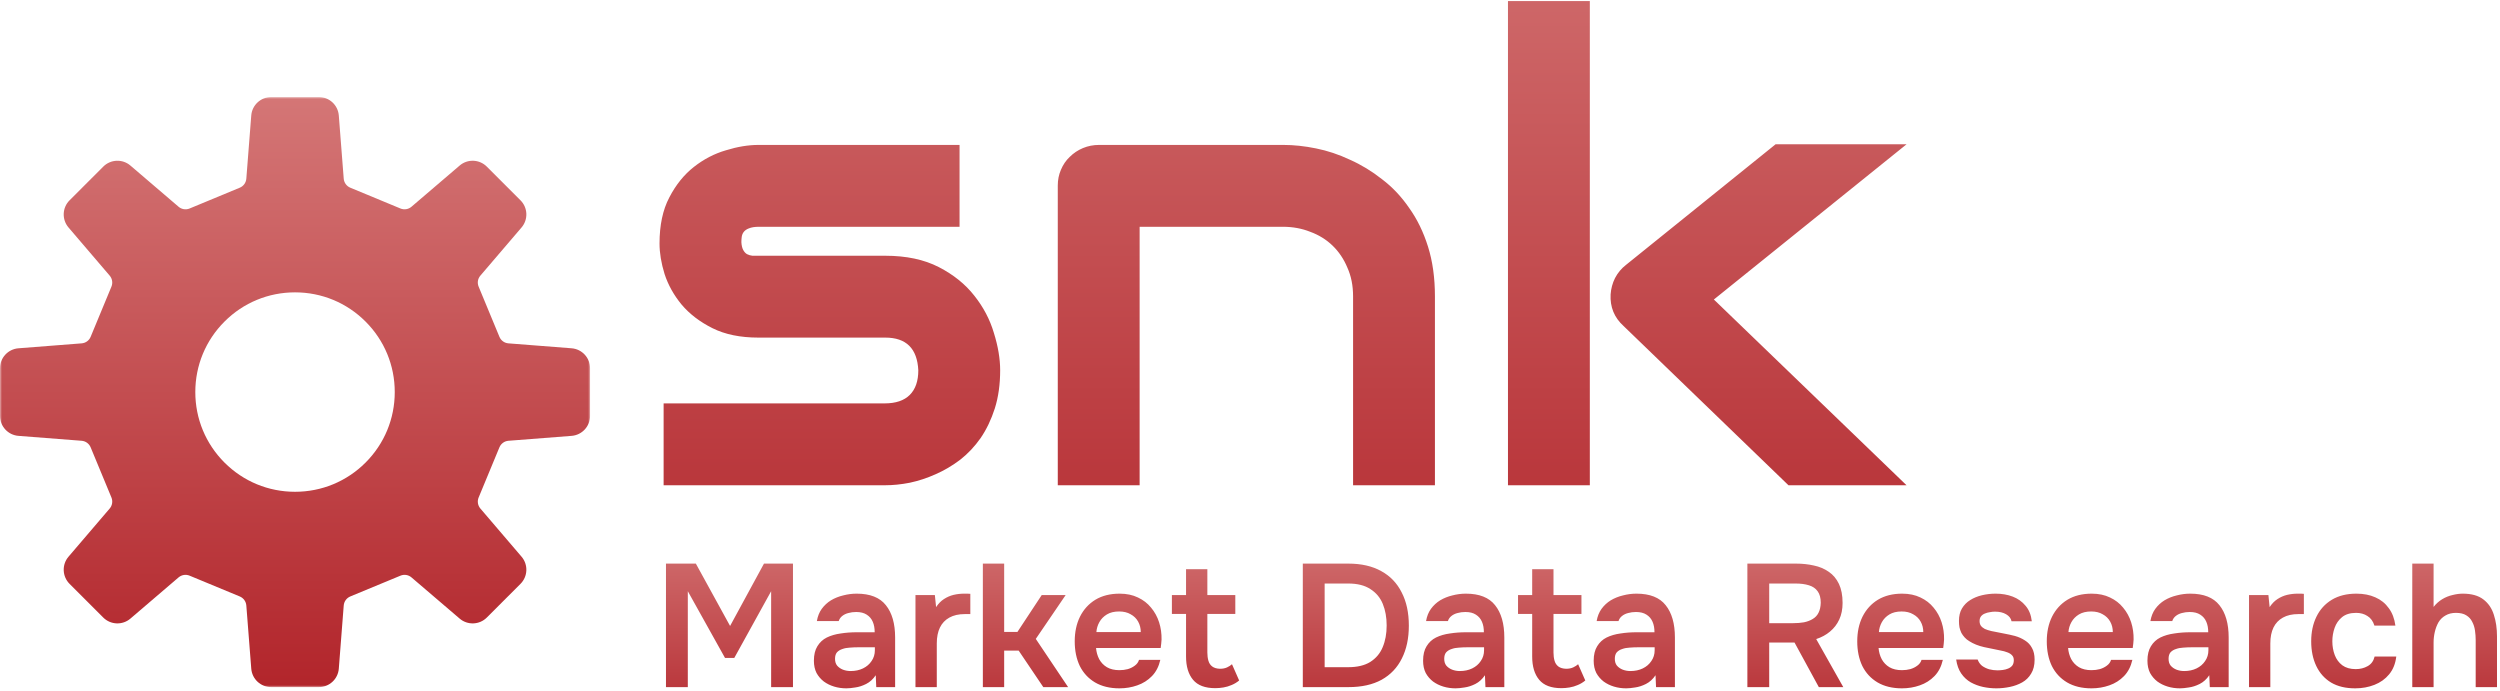
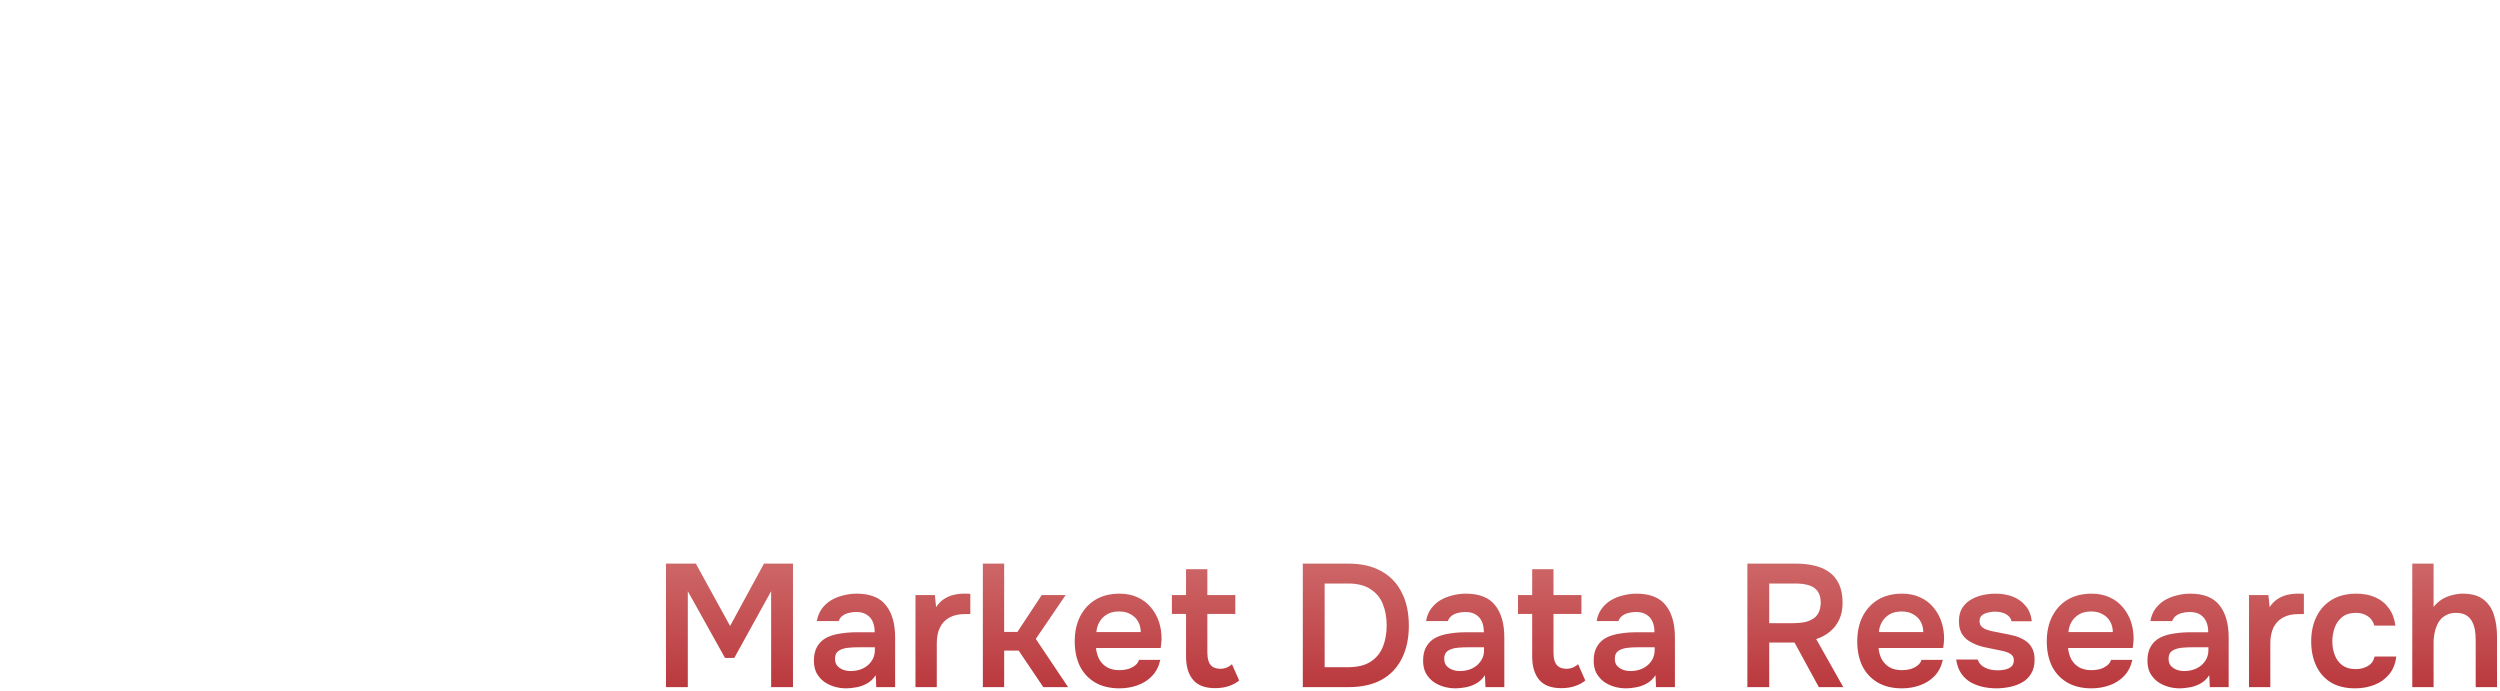
<svg xmlns="http://www.w3.org/2000/svg" width="644" height="178" viewBox="0 0 644 178" fill="none">
-   <path d="M257.642 95.399C257.642 99.022 257.182 102.292 256.263 105.212C255.344 108.077 254.127 110.619 252.614 112.835C251.1 114.998 249.343 116.863 247.342 118.431C245.342 119.945 243.233 121.188 241.017 122.162C238.854 123.135 236.637 123.865 234.366 124.351C232.15 124.784 230.041 125 228.041 125H170.948V103.914H227.879C230.744 103.914 232.907 103.185 234.366 101.725C235.826 100.265 236.556 98.156 236.556 95.399C236.286 89.776 233.447 86.965 228.041 86.965H195.358C190.709 86.965 186.762 86.154 183.518 84.532C180.274 82.91 177.625 80.883 175.57 78.45C173.57 76.017 172.11 73.394 171.191 70.583C170.326 67.772 169.893 65.149 169.893 62.717C169.893 58.013 170.731 54.066 172.407 50.876C174.083 47.632 176.192 45.01 178.733 43.01C181.274 41.009 184.031 39.577 187.005 38.712C189.979 37.792 192.763 37.333 195.358 37.333H247.18V58.418H195.52C194.439 58.418 193.574 58.554 192.925 58.824C192.331 59.04 191.871 59.365 191.547 59.797C191.276 60.175 191.114 60.608 191.06 61.095C191.006 61.527 190.979 61.96 190.979 62.392C191.033 63.257 191.195 63.933 191.465 64.42C191.736 64.906 192.06 65.258 192.439 65.474C192.871 65.69 193.331 65.825 193.817 65.879C194.358 65.879 194.872 65.879 195.358 65.879H228.041C233.447 65.879 238.043 66.853 241.827 68.799C245.612 70.745 248.667 73.205 250.992 76.179C253.316 79.098 254.992 82.288 256.02 85.748C257.101 89.209 257.642 92.426 257.642 95.399ZM369.638 125H348.553V76.341C348.553 73.584 348.066 71.124 347.093 68.961C346.174 66.744 344.903 64.852 343.281 63.284C341.659 61.716 339.74 60.527 337.523 59.716C335.361 58.851 333.009 58.418 330.468 58.418H293.568V125H272.483V47.795C272.483 46.335 272.753 44.983 273.294 43.74C273.834 42.442 274.591 41.334 275.564 40.415C276.538 39.441 277.673 38.684 278.97 38.144C280.268 37.603 281.647 37.333 283.107 37.333H330.63C333.279 37.333 336.064 37.63 338.983 38.225C341.957 38.82 344.876 39.793 347.742 41.145C350.661 42.442 353.419 44.118 356.014 46.173C358.663 48.173 360.988 50.633 362.988 53.553C365.043 56.418 366.665 59.743 367.854 63.528C369.044 67.312 369.638 71.583 369.638 76.341V125ZM491.123 125H460.712L418.216 83.964C415.837 81.802 414.729 79.098 414.891 75.854C414.999 74.341 415.378 72.935 416.027 71.637C416.729 70.286 417.676 69.15 418.865 68.231L457.387 37.171H491.123L441.491 77.152L491.123 125ZM409.539 125H388.453V0.271H409.539V125Z" fill="url(#paint0_linear_260_99)" />
  <path d="M171.555 177V145.185H179.25L188.07 161.25L196.8 145.185H204.27V177H198.645V152.295L189.15 169.485H186.765L177.18 152.295V177H171.555ZM218.029 177.315C216.919 177.315 215.869 177.165 214.879 176.865C213.889 176.565 213.004 176.13 212.224 175.56C211.444 174.96 210.814 174.225 210.334 173.355C209.884 172.455 209.659 171.405 209.659 170.205C209.659 168.675 209.959 167.43 210.559 166.47C211.159 165.48 211.969 164.73 212.989 164.22C214.039 163.71 215.224 163.365 216.544 163.185C217.864 162.975 219.244 162.87 220.684 162.87H225.319C225.319 161.82 225.154 160.92 224.824 160.17C224.494 159.39 223.969 158.775 223.249 158.325C222.559 157.875 221.659 157.65 220.549 157.65C219.829 157.65 219.154 157.74 218.524 157.92C217.924 158.07 217.399 158.325 216.949 158.685C216.529 159.015 216.229 159.45 216.049 159.99H210.424C210.634 158.76 211.054 157.71 211.684 156.84C212.344 155.94 213.139 155.205 214.069 154.635C215.029 154.065 216.079 153.645 217.219 153.375C218.359 153.075 219.514 152.925 220.684 152.925C224.134 152.925 226.639 153.915 228.199 155.895C229.789 157.875 230.584 160.65 230.584 164.22V177H225.724L225.589 173.94C224.899 174.96 224.074 175.71 223.114 176.19C222.154 176.67 221.224 176.97 220.324 177.09C219.424 177.24 218.659 177.315 218.029 177.315ZM219.109 172.86C220.309 172.86 221.374 172.635 222.304 172.185C223.234 171.735 223.969 171.105 224.509 170.295C225.079 169.485 225.364 168.555 225.364 167.505V166.74H221.044C220.324 166.74 219.604 166.77 218.884 166.83C218.194 166.86 217.564 166.98 216.994 167.19C216.424 167.37 215.959 167.655 215.599 168.045C215.269 168.435 215.104 168.99 215.104 169.71C215.104 170.43 215.284 171.015 215.644 171.465C216.034 171.915 216.529 172.26 217.129 172.5C217.759 172.74 218.419 172.86 219.109 172.86ZM235.826 177V153.285H240.821L241.136 156.39C241.736 155.49 242.411 154.8 243.161 154.32C243.941 153.81 244.766 153.45 245.636 153.24C246.536 153.03 247.436 152.925 248.336 152.925C248.666 152.925 248.966 152.925 249.236 152.925C249.536 152.925 249.776 152.94 249.956 152.97V158.19H248.516C246.956 158.19 245.636 158.49 244.556 159.09C243.476 159.69 242.666 160.545 242.126 161.655C241.586 162.765 241.316 164.13 241.316 165.75V177H235.826ZM253.184 177V145.185H258.674V162.78H262.094L268.349 153.285H274.514L266.819 164.58L275.144 177H268.754L262.409 167.595H258.674V177H253.184ZM288.37 177.315C285.91 177.315 283.81 176.805 282.07 175.785C280.36 174.765 279.055 173.355 278.155 171.555C277.285 169.725 276.85 167.61 276.85 165.21C276.85 162.81 277.3 160.695 278.2 158.865C279.13 157.005 280.45 155.55 282.16 154.5C283.9 153.45 285.985 152.925 288.415 152.925C290.215 152.925 291.79 153.255 293.14 153.915C294.49 154.545 295.615 155.415 296.515 156.525C297.445 157.635 298.135 158.895 298.585 160.305C299.035 161.715 299.245 163.2 299.215 164.76C299.185 165.12 299.155 165.48 299.125 165.84C299.095 166.17 299.05 166.53 298.99 166.92H282.34C282.43 167.97 282.7 168.93 283.15 169.8C283.63 170.67 284.29 171.36 285.13 171.87C286 172.38 287.08 172.635 288.37 172.635C289.12 172.635 289.84 172.545 290.53 172.365C291.22 172.155 291.82 171.855 292.33 171.465C292.87 171.075 293.23 170.58 293.41 169.98H298.9C298.51 171.69 297.79 173.085 296.74 174.165C295.69 175.245 294.43 176.04 292.96 176.55C291.52 177.06 289.99 177.315 288.37 177.315ZM282.43 162.825H293.86C293.86 161.835 293.635 160.935 293.185 160.125C292.735 159.315 292.09 158.685 291.25 158.235C290.44 157.755 289.45 157.515 288.28 157.515C287.02 157.515 285.97 157.77 285.13 158.28C284.29 158.79 283.645 159.45 283.195 160.26C282.745 161.07 282.49 161.925 282.43 162.825ZM313.04 177.27C310.43 177.27 308.525 176.55 307.325 175.11C306.125 173.67 305.525 171.675 305.525 169.125V158.145H301.88V153.285H305.525V146.625H311.015V153.285H318.215V158.145H311.015V168.09C311.015 168.87 311.105 169.575 311.285 170.205C311.465 170.835 311.795 171.33 312.275 171.69C312.755 172.05 313.415 172.245 314.255 172.275C314.975 172.275 315.59 172.155 316.1 171.915C316.61 171.675 317.03 171.405 317.36 171.105L319.205 175.29C318.635 175.77 317.99 176.16 317.27 176.46C316.58 176.76 315.875 176.97 315.155 177.09C314.435 177.21 313.73 177.27 313.04 177.27ZM335.603 177V145.185H347.348C350.678 145.185 353.498 145.83 355.808 147.12C358.118 148.38 359.873 150.21 361.073 152.61C362.303 154.98 362.918 157.83 362.918 161.16C362.918 164.43 362.318 167.25 361.118 169.62C359.948 171.99 358.208 173.82 355.898 175.11C353.588 176.37 350.753 177 347.393 177H335.603ZM341.228 171.87H347.258C349.628 171.87 351.533 171.42 352.973 170.52C354.443 169.59 355.508 168.33 356.168 166.74C356.858 165.12 357.203 163.245 357.203 161.115C357.203 159.045 356.873 157.2 356.213 155.58C355.553 153.96 354.488 152.685 353.018 151.755C351.578 150.795 349.673 150.315 347.303 150.315H341.228V171.87ZM374.958 177.315C373.848 177.315 372.798 177.165 371.808 176.865C370.818 176.565 369.933 176.13 369.153 175.56C368.373 174.96 367.743 174.225 367.263 173.355C366.813 172.455 366.588 171.405 366.588 170.205C366.588 168.675 366.888 167.43 367.488 166.47C368.088 165.48 368.898 164.73 369.918 164.22C370.968 163.71 372.153 163.365 373.473 163.185C374.793 162.975 376.173 162.87 377.613 162.87H382.248C382.248 161.82 382.083 160.92 381.753 160.17C381.423 159.39 380.898 158.775 380.178 158.325C379.488 157.875 378.588 157.65 377.478 157.65C376.758 157.65 376.083 157.74 375.453 157.92C374.853 158.07 374.328 158.325 373.878 158.685C373.458 159.015 373.158 159.45 372.978 159.99H367.353C367.563 158.76 367.983 157.71 368.613 156.84C369.273 155.94 370.068 155.205 370.998 154.635C371.958 154.065 373.008 153.645 374.148 153.375C375.288 153.075 376.443 152.925 377.613 152.925C381.063 152.925 383.568 153.915 385.128 155.895C386.718 157.875 387.513 160.65 387.513 164.22V177H382.653L382.518 173.94C381.828 174.96 381.003 175.71 380.043 176.19C379.083 176.67 378.153 176.97 377.253 177.09C376.353 177.24 375.588 177.315 374.958 177.315ZM376.038 172.86C377.238 172.86 378.303 172.635 379.233 172.185C380.163 171.735 380.898 171.105 381.438 170.295C382.008 169.485 382.293 168.555 382.293 167.505V166.74H377.973C377.253 166.74 376.533 166.77 375.813 166.83C375.123 166.86 374.493 166.98 373.923 167.19C373.353 167.37 372.888 167.655 372.528 168.045C372.198 168.435 372.033 168.99 372.033 169.71C372.033 170.43 372.213 171.015 372.573 171.465C372.963 171.915 373.458 172.26 374.058 172.5C374.688 172.74 375.348 172.86 376.038 172.86ZM402.205 177.27C399.595 177.27 397.69 176.55 396.49 175.11C395.29 173.67 394.69 171.675 394.69 169.125V158.145H391.045V153.285H394.69V146.625H400.18V153.285H407.38V158.145H400.18V168.09C400.18 168.87 400.27 169.575 400.45 170.205C400.63 170.835 400.96 171.33 401.44 171.69C401.92 172.05 402.58 172.245 403.42 172.275C404.14 172.275 404.755 172.155 405.265 171.915C405.775 171.675 406.195 171.405 406.525 171.105L408.37 175.29C407.8 175.77 407.155 176.16 406.435 176.46C405.745 176.76 405.04 176.97 404.32 177.09C403.6 177.21 402.895 177.27 402.205 177.27ZM418.903 177.315C417.793 177.315 416.743 177.165 415.753 176.865C414.763 176.565 413.878 176.13 413.098 175.56C412.318 174.96 411.688 174.225 411.208 173.355C410.758 172.455 410.533 171.405 410.533 170.205C410.533 168.675 410.833 167.43 411.433 166.47C412.033 165.48 412.843 164.73 413.863 164.22C414.913 163.71 416.098 163.365 417.418 163.185C418.738 162.975 420.118 162.87 421.558 162.87H426.193C426.193 161.82 426.028 160.92 425.698 160.17C425.368 159.39 424.843 158.775 424.123 158.325C423.433 157.875 422.533 157.65 421.423 157.65C420.703 157.65 420.028 157.74 419.398 157.92C418.798 158.07 418.273 158.325 417.823 158.685C417.403 159.015 417.103 159.45 416.923 159.99H411.298C411.508 158.76 411.928 157.71 412.558 156.84C413.218 155.94 414.013 155.205 414.943 154.635C415.903 154.065 416.953 153.645 418.093 153.375C419.233 153.075 420.388 152.925 421.558 152.925C425.008 152.925 427.513 153.915 429.073 155.895C430.663 157.875 431.458 160.65 431.458 164.22V177H426.598L426.463 173.94C425.773 174.96 424.948 175.71 423.988 176.19C423.028 176.67 422.098 176.97 421.198 177.09C420.298 177.24 419.533 177.315 418.903 177.315ZM419.983 172.86C421.183 172.86 422.248 172.635 423.178 172.185C424.108 171.735 424.843 171.105 425.383 170.295C425.953 169.485 426.238 168.555 426.238 167.505V166.74H421.918C421.198 166.74 420.478 166.77 419.758 166.83C419.068 166.86 418.438 166.98 417.868 167.19C417.298 167.37 416.833 167.655 416.473 168.045C416.143 168.435 415.978 168.99 415.978 169.71C415.978 170.43 416.158 171.015 416.518 171.465C416.908 171.915 417.403 172.26 418.003 172.5C418.633 172.74 419.293 172.86 419.983 172.86ZM450.124 177V145.185H462.679C464.299 145.185 465.829 145.35 467.269 145.68C468.709 145.98 469.984 146.52 471.094 147.3C472.204 148.05 473.074 149.085 473.704 150.405C474.334 151.725 474.649 153.36 474.649 155.31C474.649 156.93 474.364 158.355 473.794 159.585C473.224 160.815 472.429 161.85 471.409 162.69C470.419 163.53 469.234 164.175 467.854 164.625L474.829 177H468.529L462.274 165.525H455.749V177H450.124ZM455.749 160.53H461.914C462.934 160.53 463.864 160.455 464.704 160.305C465.574 160.125 466.324 159.84 466.954 159.45C467.614 159.06 468.109 158.535 468.439 157.875C468.799 157.185 468.994 156.315 469.024 155.265C469.024 154.005 468.754 153.015 468.214 152.295C467.704 151.575 466.954 151.065 465.964 150.765C465.004 150.465 463.849 150.315 462.499 150.315H455.749V160.53ZM489.947 177.315C487.487 177.315 485.387 176.805 483.647 175.785C481.937 174.765 480.632 173.355 479.732 171.555C478.862 169.725 478.427 167.61 478.427 165.21C478.427 162.81 478.877 160.695 479.777 158.865C480.707 157.005 482.027 155.55 483.737 154.5C485.477 153.45 487.562 152.925 489.992 152.925C491.792 152.925 493.367 153.255 494.717 153.915C496.067 154.545 497.192 155.415 498.092 156.525C499.022 157.635 499.712 158.895 500.162 160.305C500.612 161.715 500.822 163.2 500.792 164.76C500.762 165.12 500.732 165.48 500.702 165.84C500.672 166.17 500.627 166.53 500.567 166.92H483.917C484.007 167.97 484.277 168.93 484.727 169.8C485.207 170.67 485.867 171.36 486.707 171.87C487.577 172.38 488.657 172.635 489.947 172.635C490.697 172.635 491.417 172.545 492.107 172.365C492.797 172.155 493.397 171.855 493.907 171.465C494.447 171.075 494.807 170.58 494.987 169.98H500.477C500.087 171.69 499.367 173.085 498.317 174.165C497.267 175.245 496.007 176.04 494.537 176.55C493.097 177.06 491.567 177.315 489.947 177.315ZM484.007 162.825H495.437C495.437 161.835 495.212 160.935 494.762 160.125C494.312 159.315 493.667 158.685 492.827 158.235C492.017 157.755 491.027 157.515 489.857 157.515C488.597 157.515 487.547 157.77 486.707 158.28C485.867 158.79 485.222 159.45 484.772 160.26C484.322 161.07 484.067 161.925 484.007 162.825ZM514.257 177.315C513.117 177.315 511.977 177.195 510.837 176.955C509.727 176.715 508.677 176.325 507.687 175.785C506.697 175.215 505.872 174.45 505.212 173.49C504.552 172.53 504.117 171.33 503.907 169.89H509.442C509.682 170.55 510.057 171.09 510.567 171.51C511.107 171.9 511.722 172.2 512.412 172.41C513.132 172.59 513.837 172.68 514.527 172.68C514.947 172.68 515.397 172.65 515.877 172.59C516.387 172.53 516.852 172.41 517.272 172.23C517.722 172.05 518.082 171.795 518.352 171.465C518.622 171.105 518.757 170.64 518.757 170.07C518.757 169.53 518.607 169.11 518.307 168.81C518.007 168.48 517.602 168.225 517.092 168.045C516.582 167.835 515.967 167.67 515.247 167.55C513.957 167.28 512.577 166.995 511.107 166.695C509.637 166.365 508.362 165.855 507.282 165.165C506.832 164.895 506.442 164.58 506.112 164.22C505.782 163.86 505.497 163.47 505.257 163.05C505.047 162.6 504.882 162.12 504.762 161.61C504.672 161.1 504.627 160.545 504.627 159.945C504.627 158.685 504.882 157.62 505.392 156.75C505.932 155.85 506.637 155.13 507.507 154.59C508.407 154.02 509.427 153.6 510.567 153.33C511.707 153.06 512.877 152.925 514.077 152.925C515.697 152.925 517.167 153.18 518.487 153.69C519.807 154.2 520.902 154.98 521.772 156.03C522.672 157.08 523.212 158.415 523.392 160.035H518.172C518.022 159.285 517.557 158.685 516.777 158.235C516.027 157.785 515.067 157.56 513.897 157.56C513.477 157.56 513.042 157.605 512.592 157.695C512.142 157.755 511.707 157.875 511.287 158.055C510.897 158.205 510.567 158.445 510.297 158.775C510.057 159.105 509.937 159.51 509.937 159.99C509.937 160.44 510.042 160.83 510.252 161.16C510.492 161.49 510.837 161.775 511.287 162.015C511.767 162.225 512.322 162.405 512.952 162.555C513.972 162.765 515.037 162.975 516.147 163.185C517.257 163.395 518.217 163.605 519.027 163.815C519.987 164.085 520.857 164.475 521.637 164.985C522.417 165.465 523.017 166.11 523.437 166.92C523.887 167.7 524.112 168.705 524.112 169.935C524.112 171.375 523.812 172.575 523.212 173.535C522.642 174.495 521.877 175.245 520.917 175.785C519.957 176.325 518.892 176.715 517.722 176.955C516.552 177.195 515.397 177.315 514.257 177.315ZM538.77 177.315C536.31 177.315 534.21 176.805 532.47 175.785C530.76 174.765 529.455 173.355 528.555 171.555C527.685 169.725 527.25 167.61 527.25 165.21C527.25 162.81 527.7 160.695 528.6 158.865C529.53 157.005 530.85 155.55 532.56 154.5C534.3 153.45 536.385 152.925 538.815 152.925C540.615 152.925 542.19 153.255 543.54 153.915C544.89 154.545 546.015 155.415 546.915 156.525C547.845 157.635 548.535 158.895 548.985 160.305C549.435 161.715 549.645 163.2 549.615 164.76C549.585 165.12 549.555 165.48 549.525 165.84C549.495 166.17 549.45 166.53 549.39 166.92H532.74C532.83 167.97 533.1 168.93 533.55 169.8C534.03 170.67 534.69 171.36 535.53 171.87C536.4 172.38 537.48 172.635 538.77 172.635C539.52 172.635 540.24 172.545 540.93 172.365C541.62 172.155 542.22 171.855 542.73 171.465C543.27 171.075 543.63 170.58 543.81 169.98H549.3C548.91 171.69 548.19 173.085 547.14 174.165C546.09 175.245 544.83 176.04 543.36 176.55C541.92 177.06 540.39 177.315 538.77 177.315ZM532.83 162.825H544.26C544.26 161.835 544.035 160.935 543.585 160.125C543.135 159.315 542.49 158.685 541.65 158.235C540.84 157.755 539.85 157.515 538.68 157.515C537.42 157.515 536.37 157.77 535.53 158.28C534.69 158.79 534.045 159.45 533.595 160.26C533.145 161.07 532.89 161.925 532.83 162.825ZM561.55 177.315C560.44 177.315 559.39 177.165 558.4 176.865C557.41 176.565 556.525 176.13 555.745 175.56C554.965 174.96 554.335 174.225 553.855 173.355C553.405 172.455 553.18 171.405 553.18 170.205C553.18 168.675 553.48 167.43 554.08 166.47C554.68 165.48 555.49 164.73 556.51 164.22C557.56 163.71 558.745 163.365 560.065 163.185C561.385 162.975 562.765 162.87 564.205 162.87H568.84C568.84 161.82 568.675 160.92 568.345 160.17C568.015 159.39 567.49 158.775 566.77 158.325C566.08 157.875 565.18 157.65 564.07 157.65C563.35 157.65 562.675 157.74 562.045 157.92C561.445 158.07 560.92 158.325 560.47 158.685C560.05 159.015 559.75 159.45 559.57 159.99H553.945C554.155 158.76 554.575 157.71 555.205 156.84C555.865 155.94 556.66 155.205 557.59 154.635C558.55 154.065 559.6 153.645 560.74 153.375C561.88 153.075 563.035 152.925 564.205 152.925C567.655 152.925 570.16 153.915 571.72 155.895C573.31 157.875 574.105 160.65 574.105 164.22V177H569.245L569.11 173.94C568.42 174.96 567.595 175.71 566.635 176.19C565.675 176.67 564.745 176.97 563.845 177.09C562.945 177.24 562.18 177.315 561.55 177.315ZM562.63 172.86C563.83 172.86 564.895 172.635 565.825 172.185C566.755 171.735 567.49 171.105 568.03 170.295C568.6 169.485 568.885 168.555 568.885 167.505V166.74H564.565C563.845 166.74 563.125 166.77 562.405 166.83C561.715 166.86 561.085 166.98 560.515 167.19C559.945 167.37 559.48 167.655 559.12 168.045C558.79 168.435 558.625 168.99 558.625 169.71C558.625 170.43 558.805 171.015 559.165 171.465C559.555 171.915 560.05 172.26 560.65 172.5C561.28 172.74 561.94 172.86 562.63 172.86ZM579.346 177V153.285H584.341L584.656 156.39C585.256 155.49 585.931 154.8 586.681 154.32C587.461 153.81 588.286 153.45 589.156 153.24C590.056 153.03 590.956 152.925 591.856 152.925C592.186 152.925 592.486 152.925 592.756 152.925C593.056 152.925 593.296 152.94 593.476 152.97V158.19H592.036C590.476 158.19 589.156 158.49 588.076 159.09C586.996 159.69 586.186 160.545 585.646 161.655C585.106 162.765 584.836 164.13 584.836 165.75V177H579.346ZM606.705 177.315C604.245 177.315 602.175 176.82 600.495 175.83C598.815 174.81 597.54 173.385 596.67 171.555C595.8 169.725 595.365 167.61 595.365 165.21C595.365 162.81 595.815 160.695 596.715 158.865C597.615 157.005 598.935 155.55 600.675 154.5C602.415 153.45 604.53 152.925 607.02 152.925C608.85 152.925 610.47 153.24 611.88 153.87C613.32 154.5 614.475 155.43 615.345 156.66C616.245 157.86 616.815 159.36 617.055 161.16H611.655C611.295 160.02 610.695 159.195 609.855 158.685C609.045 158.145 608.07 157.875 606.93 157.875C605.4 157.875 604.185 158.25 603.285 159C602.415 159.72 601.785 160.635 601.395 161.745C601.005 162.855 600.81 164.01 600.81 165.21C600.81 166.47 601.02 167.655 601.44 168.765C601.86 169.845 602.505 170.715 603.375 171.375C604.275 172.035 605.43 172.365 606.84 172.365C607.98 172.365 609 172.11 609.9 171.6C610.83 171.09 611.43 170.265 611.7 169.125H617.28C617.07 170.955 616.455 172.485 615.435 173.715C614.445 174.915 613.185 175.815 611.655 176.415C610.125 177.015 608.475 177.315 606.705 177.315ZM621.402 177V145.185H626.892V156.345C627.522 155.535 628.257 154.875 629.097 154.365C629.937 153.855 630.822 153.495 631.752 153.285C632.682 153.045 633.567 152.925 634.407 152.925C636.657 152.925 638.427 153.42 639.717 154.41C641.007 155.4 641.907 156.72 642.417 158.37C642.957 160.02 643.227 161.88 643.227 163.95V177H637.737V164.895C637.737 164.085 637.677 163.26 637.557 162.42C637.437 161.58 637.197 160.83 636.837 160.17C636.507 159.48 635.997 158.925 635.307 158.505C634.647 158.085 633.762 157.875 632.652 157.875C631.602 157.875 630.702 158.1 629.952 158.55C629.202 158.97 628.602 159.555 628.152 160.305C627.732 161.055 627.417 161.88 627.207 162.78C626.997 163.68 626.892 164.58 626.892 165.48V177H621.402Z" fill="url(#paint1_linear_260_99)" />
  <mask id="mask0_260_99" style="mask-type:luminance" maskUnits="userSpaceOnUse" x="0" y="25" width="152" height="152">
-     <path d="M152 25H0V177H152V25Z" fill="white" />
-   </mask>
+     </mask>
  <g mask="url(#mask0_260_99)">
    <path d="M147.25 112.277C149.931 112.068 152 109.827 152 107.141V94.858C152 92.168 149.931 89.932 147.25 89.718L130.973 88.448C129.939 88.369 129.048 87.719 128.649 86.759L123.296 73.84C122.897 72.884 123.064 71.79 123.741 71.006L134.355 58.593C136.099 56.547 135.987 53.504 134.081 51.602L125.397 42.919C123.496 41.017 120.448 40.896 118.407 42.645L105.994 53.258C105.21 53.931 104.11 54.102 103.159 53.708L90.236 48.35C89.28 47.956 88.626 47.052 88.543 46.026L87.276 29.754C87.068 27.069 84.832 25 82.142 25H69.859C67.168 25 64.932 27.069 64.724 29.755L63.453 46.027C63.374 47.057 62.72 47.957 61.764 48.351L48.841 53.709C47.885 54.103 46.791 53.932 46.002 53.259L33.593 42.646C31.552 40.897 28.509 41.018 26.603 42.919L17.919 51.603C16.017 53.505 15.901 56.548 17.645 58.593L28.259 71.007C28.927 71.791 29.103 72.885 28.704 73.841L23.351 86.76C22.961 87.72 22.057 88.369 21.032 88.448L4.75 89.719C2.069 89.932 0 92.168 0 94.859V107.137C0 109.828 2.069 112.068 4.75 112.277L21.032 113.543C22.057 113.627 22.962 114.281 23.351 115.236L28.704 128.155C29.103 129.111 28.927 130.21 28.259 130.994L17.646 143.407C15.902 145.448 16.018 148.491 17.919 150.398L26.603 159.082C28.509 160.983 31.552 161.099 33.593 159.351L46.002 148.737C46.791 148.069 47.885 147.893 48.841 148.292L61.764 153.645C62.72 154.044 63.374 154.939 63.453 155.974L64.724 172.246C64.933 174.927 67.168 177.001 69.859 177.001H82.142C84.833 177.001 87.068 174.928 87.277 172.246L88.544 155.974C88.627 154.939 89.281 154.044 90.237 153.645L103.16 148.292C104.111 147.893 105.215 148.069 105.994 148.737L118.407 159.351C120.448 161.099 123.496 160.983 125.398 159.082L134.082 150.398C135.988 148.491 136.099 145.448 134.355 143.407L123.742 130.994C123.074 130.21 122.898 129.111 123.297 128.155L128.65 115.236C129.049 114.281 129.939 113.627 130.974 113.543L147.25 112.277ZM76 126.684C69.139 126.684 62.687 124.013 57.835 119.165C52.983 114.309 50.311 107.861 50.311 100.996C50.311 94.135 52.983 87.682 57.835 82.835C62.687 77.979 69.139 75.311 76 75.311C82.865 75.311 89.313 77.978 94.165 82.835C99.017 87.682 101.689 94.135 101.689 100.996C101.689 107.861 99.017 114.309 94.165 119.165C89.313 124.013 82.865 126.684 76 126.684Z" fill="url(#paint2_linear_260_99)" />
  </g>
  <defs>
    <linearGradient id="paint0_linear_260_99" x1="328.5" y1="-40" x2="328.5" y2="172" gradientUnits="userSpaceOnUse">
      <stop stop-color="#D47676" />
      <stop offset="1" stop-color="#B2252B" />
    </linearGradient>
    <linearGradient id="paint1_linear_260_99" x1="407" y1="134" x2="407" y2="191" gradientUnits="userSpaceOnUse">
      <stop stop-color="#D47676" />
      <stop offset="1" stop-color="#B2252B" />
    </linearGradient>
    <linearGradient id="paint2_linear_260_99" x1="76" y1="25" x2="76" y2="177.001" gradientUnits="userSpaceOnUse">
      <stop stop-color="#D47676" />
      <stop offset="1" stop-color="#B2252B" />
    </linearGradient>
  </defs>
</svg>